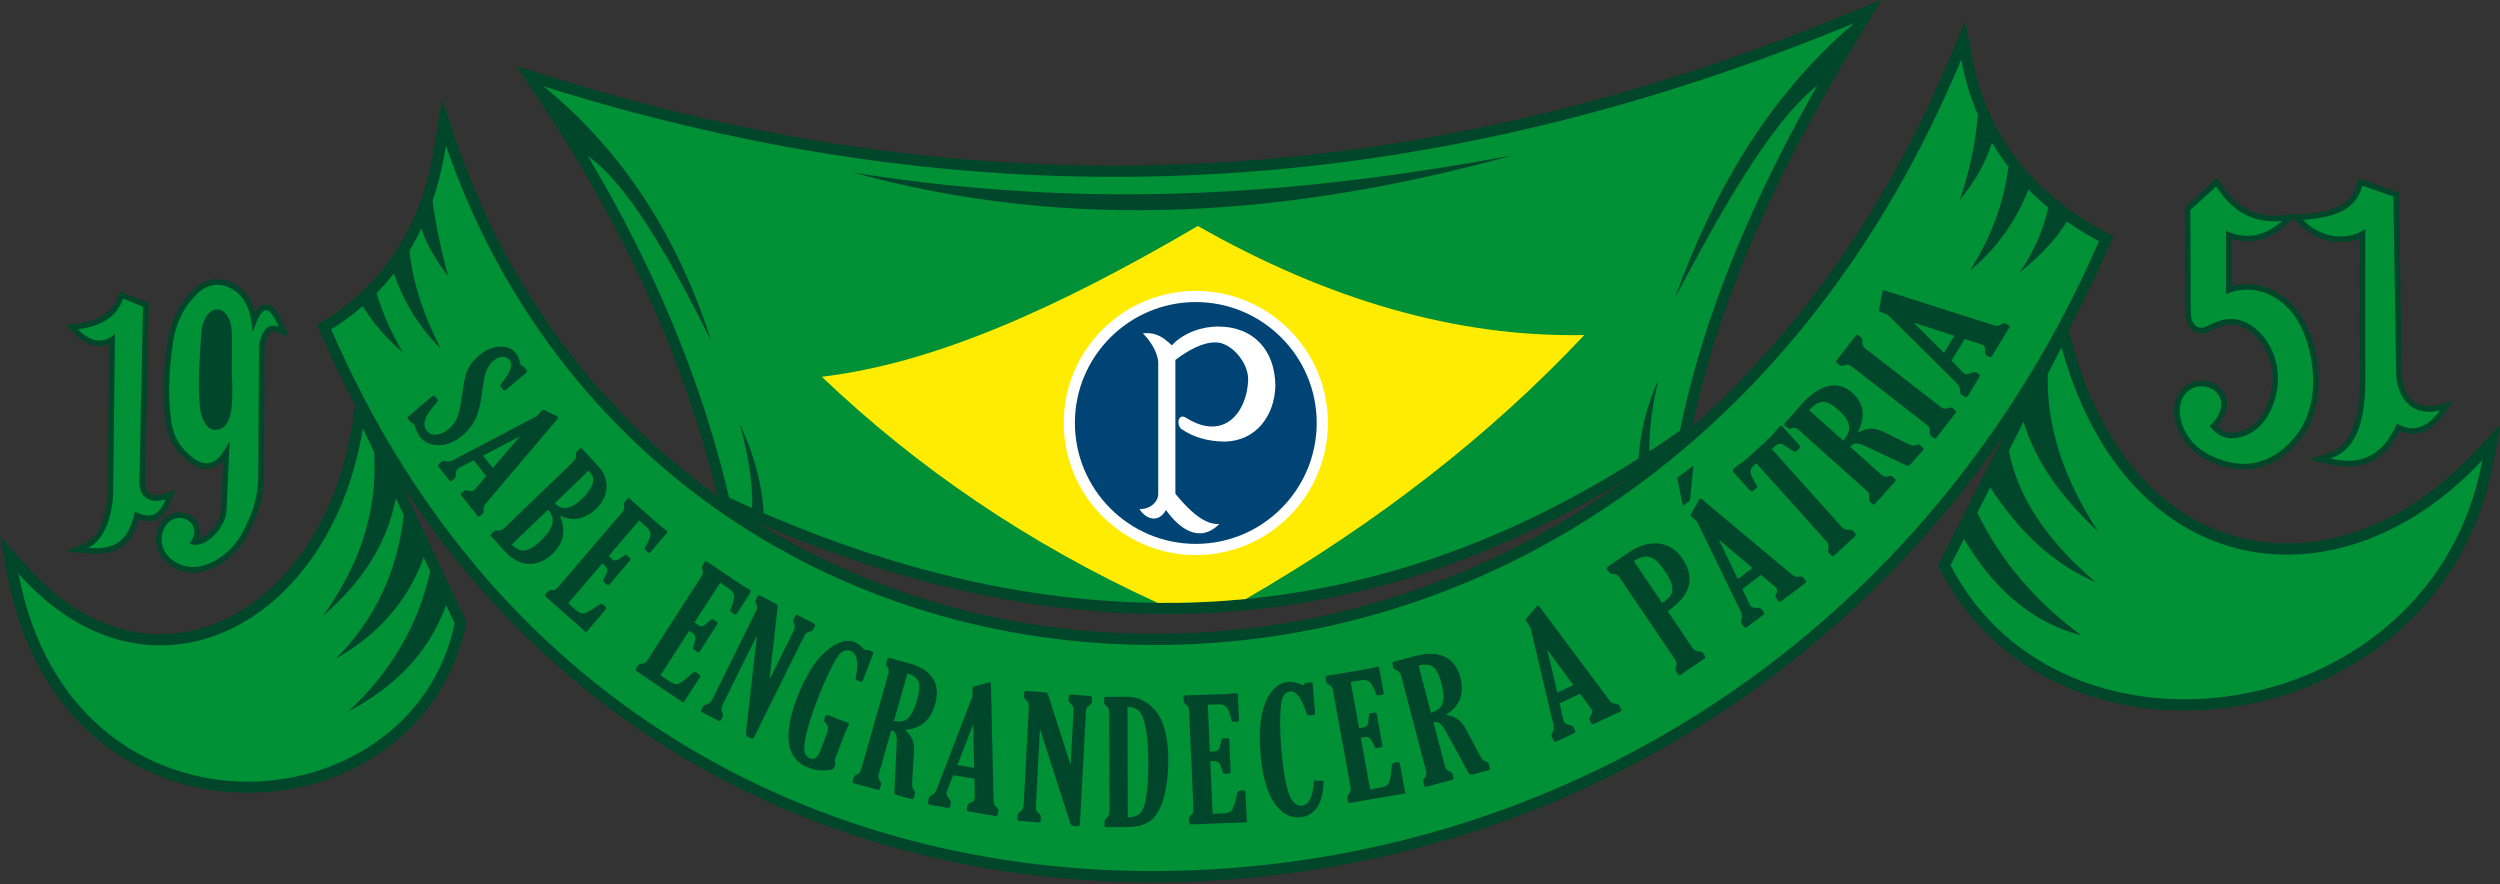
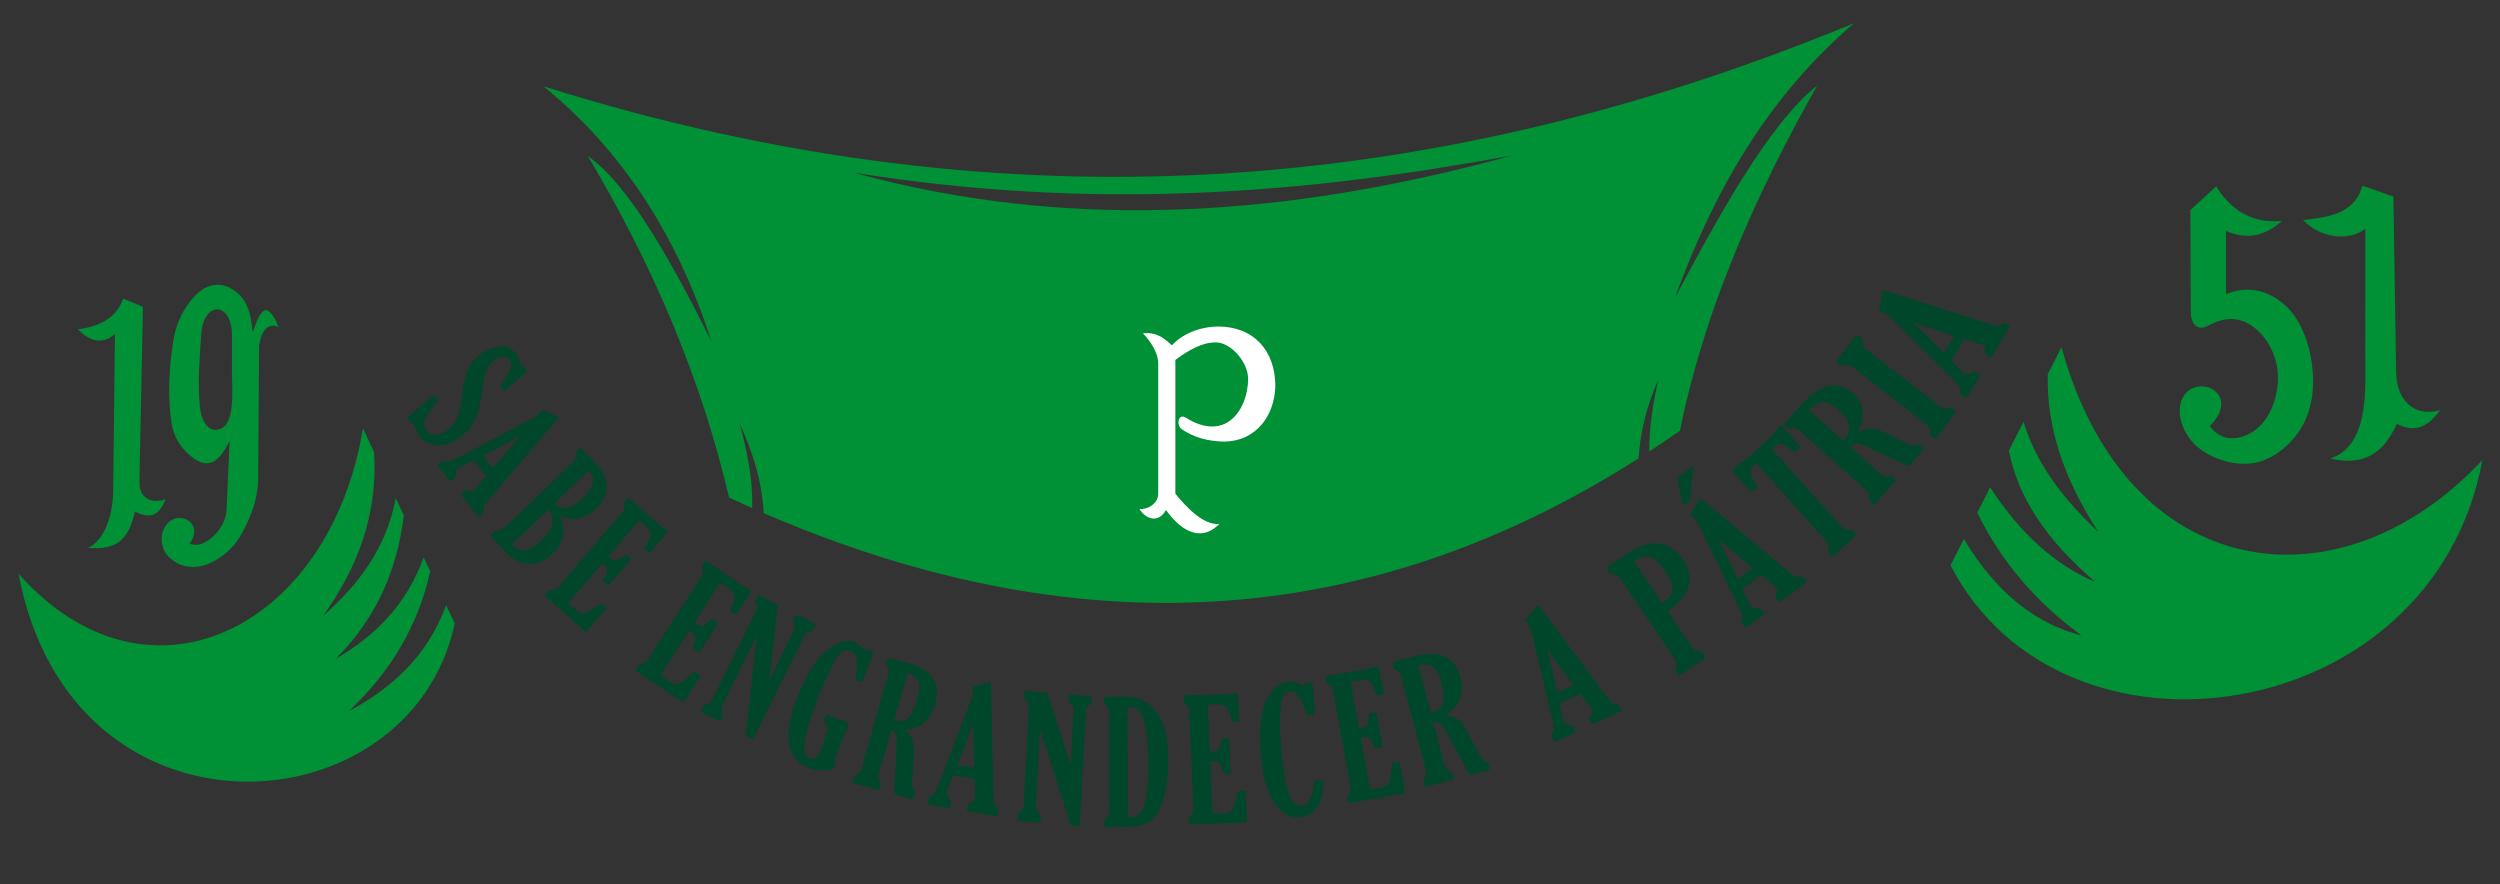
<svg xmlns="http://www.w3.org/2000/svg" width="576.9pt" height="204.1pt" viewBox="0 0 576.9 204.1" version="1.1">
  <rect x="0" y="0" width="576.9" height="204.1" fill="#333333" stroke="none" />
  <defs>
    <clipPath id="clip1">
      <path d="M 0 0 L 576.898 0 L 576.898 204 L 0 204 Z M 0 0 " />
    </clipPath>
  </defs>
  <g id="surface1">
    <g clip-path="url(#clip1)" clip-rule="nonzero">
-       <path style=" stroke:none;fill-rule:evenodd;fill:rgb(0%,27.44%,16.869%);fill-opacity:1;" d="M 530.129 49.617 L 531.316 49.496 C 534.562 49.164 539.07 48.645 541.605 46.383 C 542.781 45.328 543.484 43.996 543.918 42.496 L 544.297 41.184 L 553.578 44.441 L 554.215 85.785 C 554.254 88.289 554.969 91.215 557.129 92.746 C 558.777 93.922 560.82 93.934 562.715 93.441 L 566.148 92.555 L 564.09 95.441 C 561.41 99.203 557.93 101.203 553.719 99.496 C 550.332 106.199 545.203 108.859 537.418 107.078 L 532.914 106.039 L 537.301 104.59 C 545.719 101.805 544.516 88.371 544.52 81.398 L 544.531 55.02 C 539.777 57.02 534.199 55.402 530.531 51.691 L 529.246 50.391 L 527.461 51.961 C 523.676 55.285 519.578 56.523 514.973 55.137 L 514.973 66.062 C 519.422 64.82 523.762 65.898 527.496 68.898 C 532.332 72.785 534.531 79.711 534.984 85.703 C 535.375 90.871 534.461 96.23 531.414 100.52 C 528.441 104.707 523.918 108.02 518.652 108.309 C 514.121 108.559 508.32 106.496 505.23 103.152 C 503.609 101.398 502.391 99.203 501.914 96.859 C 501.5 94.805 501.66 92.57 502.785 90.754 C 504.969 87.23 510.16 86.836 512.746 90.031 C 514.945 92.746 513.641 95.984 511.652 98.348 C 513.27 99.984 515.191 100.203 517.566 99.34 C 522 97.719 524.113 92.387 524.355 88.031 C 524.508 85.211 523.816 82.398 522.355 79.984 C 521.219 78.102 519.473 76.277 517.41 75.426 C 514.836 74.367 512.492 75.047 510.121 76.312 C 509.066 76.871 507.824 77.129 506.684 76.66 C 504.945 75.949 504.348 74.039 504.262 72.32 L 504.262 72.289 L 504.156 47.91 L 511.672 41.008 L 512.496 42.32 C 515.781 47.539 520.199 50.301 526.484 49.703 L 530.461 49.328 Z M 478.199 79.434 C 481.406 91.09 486.773 102.574 495.285 111.32 C 502.051 118.277 510.434 123.059 520.031 124.746 C 528.832 126.289 537.75 125.074 546.035 121.84 C 555.574 118.117 563.992 111.863 570.945 104.402 L 576.977 97.941 L 575.375 106.633 C 571.102 129.879 556.191 148.188 534.605 157.594 C 515.32 165.992 492.035 166.43 473.109 156.777 C 462.133 151.18 453.457 142.59 447.805 131.633 L 447.199 130.457 L 462.68 100.031 C 437.73 136.164 403.695 165.094 362.648 183.246 C 334.066 195.891 303.301 202.707 272.066 203.512 C 252.57 204.016 233.02 202.113 214.047 197.582 C 184.355 190.488 156.852 177.121 133.305 157.645 C 117.387 144.473 103.941 129.07 92.812 112.039 L 107.645 143.547 L 107.461 144.402 C 104.949 156.172 98.359 166.172 88.559 173.148 C 74.133 183.414 54.711 185.688 38.152 179.602 C 17.527 172.023 5.68 153.879 1.738 132.863 L 0.02 123.699 L 6.207 130.668 C 15.301 140.914 27.656 148.012 41.723 146.008 C 51.617 144.602 60.191 138.953 66.621 131.477 C 74.582 122.223 79.242 110.371 81.195 98.414 L 81.98 93.594 C 79.137 88.188 76.496 82.66 74.051 77.016 L 73.164 74.977 L 75.051 73.797 C 90.016 64.461 97.645 50.477 100.355 33.203 L 101.973 22.914 L 105.352 32.766 C 115.762 63.094 134.137 89.742 159.266 109.727 C 161.309 111.348 163.387 112.918 165.5 114.441 C 157.457 80.836 142.527 49.98 123.281 21.363 L 119.168 15.246 L 126.199 17.453 C 229.152 49.828 327.914 43.836 426.859 2.965 L 434.211 -0.074 L 430.047 6.703 C 412.758 34.836 397.293 65.965 390.488 98.496 C 416.844 75.156 436.578 45.383 450.184 12.746 L 453.5 4.785 L 455.105 13.258 C 458.609 31.754 469.254 44.574 485.586 53.41 L 487.672 54.535 L 486.723 56.711 C 483.836 63.344 480.688 69.82 477.289 76.133 Z M 61.074 79.824 L 60.867 109.988 C 60.863 113.414 60.188 116.605 58.852 119.762 C 56.945 124.273 55.043 127.562 50.75 130.195 C 46.531 132.781 41.652 133.023 37.969 129.355 C 35.059 126.457 35.375 120.832 39.137 118.789 C 41.09 117.73 43.641 118.191 45.09 119.871 C 46.242 121.203 46.352 122.84 45.805 124.355 C 47.309 123.973 48.855 122.402 49.598 121.34 C 50.332 120.289 50.934 118.969 50.98 117.664 L 51.492 106.371 C 49.492 108.422 46.926 108.965 44.004 106.863 C 40.805 104.559 38.836 101.512 38.27 97.59 C 37.355 91.27 37.73 84.887 38.688 78.598 C 39.34 74.328 41.109 70.469 44.105 67.34 C 47.281 64.02 51.383 63.406 55.137 66.211 C 57.105 67.684 58.258 69.762 58.875 72.039 C 59.484 71.078 60.301 70.281 61.371 70.285 C 63.445 70.285 64.809 73.305 65.492 74.961 L 66.703 77.871 L 63.797 76.645 C 63.438 76.492 62.98 76.363 62.605 76.535 C 61.691 76.961 61.234 78.902 61.074 79.824 Z M 32.016 119.828 C 30.34 125.824 27.012 128.266 20.188 127.719 L 15.082 127.309 L 19.77 125.246 C 23.586 123.566 24.777 116.977 24.82 113.309 L 25.211 79.434 C 22.363 80.629 19.52 79.379 17.066 76.914 L 15.238 75.078 L 17.805 74.727 C 21.879 74.164 25.762 72.691 27.184 68.504 L 27.621 67.203 L 34.301 69.934 L 33.461 111.121 C 33.402 113.996 35.215 114.852 37.789 113.977 L 40.379 113.094 L 39.41 115.656 C 37.906 119.641 35.48 121.059 32.016 119.828 Z M 174.5 120.48 C 186.012 127.668 198.387 133.418 211.344 137.641 C 231.172 144.094 251.965 146.836 272.789 146.145 C 309.703 144.914 344.848 132.602 374.805 111.039 C 375.285 110.699 375.762 110.352 376.234 110.004 C 356.141 122.383 334.488 131.789 311.289 137.023 C 264.172 147.641 218.027 139.406 174.5 120.48 Z M 174.5 120.48 " />
-     </g>
+       </g>
    <path style=" stroke:none;fill-rule:evenodd;fill:rgb(0%,56.444%,20.776%);fill-opacity:1;" d="M 125.426 19.922 C 235.117 54.414 334.637 43.855 427.844 5.352 C 427.566 5.801 427.293 6.246 427.016 6.703 C 427.293 6.246 427.566 5.801 427.844 5.352 C 407.609 22.672 395.266 44.648 386.504 68.734 C 396.188 50.559 408.145 28.551 419.336 19.754 L 419.844 18.855 C 404.559 45.699 393.07 72.539 387.668 99.387 C 385.32 101.035 382.957 102.629 380.586 104.172 C 380.562 98.68 381.387 93.18 382.68 87.68 C 380.059 93.414 378.535 99.453 378.113 105.777 C 318.441 143.812 251.836 151.066 176.238 118.418 C 175.766 110.633 173.566 104.031 170.742 97.855 C 172.293 103.891 173.773 110.332 173.562 117.246 C 171.797 116.461 170.027 115.664 168.25 114.84 C 161.668 86.824 150.379 60.695 135.605 35.953 L 135.629 35.996 C 144.645 42.336 153.895 58.238 164.125 78.664 C 156.223 54.078 143.324 34.496 125.426 19.922 Z M 380.586 104.18 C 379.812 104.684 379.043 105.184 378.266 105.68 C 379.039 105.184 379.812 104.684 380.586 104.18 Z M 425.109 9.852 C 424.57 10.754 424.035 11.652 423.504 12.555 C 424.035 11.652 424.57 10.754 425.109 9.852 Z M 423.371 12.777 C 423.105 13.23 422.84 13.68 422.574 14.129 C 422.84 13.68 423.105 13.227 423.371 12.777 Z M 196.996 39.836 C 247.582 53.758 298.266 49.82 349 35.863 C 302.449 44.453 253.555 48.91 196.996 39.836 Z M 132.996 31.66 L 132.371 30.652 C 132.578 30.988 132.789 31.324 132.996 31.66 Z M 129.875 26.695 C 129.648 26.34 129.418 25.988 129.191 25.637 C 129.418 25.988 129.648 26.34 129.875 26.695 Z M 128.871 25.141 L 128.281 24.23 C 128.477 24.535 128.676 24.836 128.871 25.141 Z M 128.105 23.965 C 127.848 23.57 127.59 23.176 127.328 22.777 C 127.59 23.172 127.848 23.57 128.105 23.965 Z M 126.215 21.098 C 125.953 20.703 125.688 20.312 125.426 19.922 C 125.688 20.312 125.953 20.703 126.215 21.098 Z M 126.215 21.098 " />
-     <path style=" stroke:none;fill-rule:evenodd;fill:rgb(100%,92.577%,0%);fill-opacity:1;" d="M 287.465 138.23 C 280.77 138.883 273.992 139.18 267.133 139.113 C 237.055 125.363 211.48 107.754 189.637 86.949 C 215.715 83.797 243.867 71.203 276.414 52.148 C 306.43 69.223 336.168 77.887 365.594 77.312 C 343.734 100.605 317.562 120.82 287.465 138.23 Z M 287.465 138.23 " />
-     <path style=" stroke:none;fill-rule:evenodd;fill:rgb(0%,56.444%,20.776%);fill-opacity:1;" d="M 102.91 33.605 C 127.629 105.621 194.375 151.344 272.875 148.727 C 345.605 146.297 416.086 101.254 452.566 13.738 C 453.438 18.328 454.73 22.574 456.41 26.504 C 455.855 33.27 454.418 39.797 452.246 46.121 C 455.492 42.176 458.148 37.871 459.645 32.883 C 460.805 34.844 462.078 36.711 463.461 38.496 L 463.445 38.477 C 462.395 46.906 459.438 54.898 454.562 62.449 C 460.172 57.871 464.824 51.855 468.082 43.746 L 468.074 43.738 C 469.52 45.191 471.043 46.574 472.648 47.891 L 472.648 47.895 C 471.496 53.422 469.129 58.273 466.145 62.777 C 470.285 59.438 474.105 55.781 476.93 51.121 C 479.27 52.754 481.75 54.27 484.355 55.68 C 445.301 145.348 362.66 198.586 272 200.93 C 193.227 202.957 115.125 165.316 76.418 75.988 C 79.023 74.363 81.477 72.566 83.758 70.586 L 83.707 70.633 C 86.25 74.828 89.402 78.328 92.977 81.352 C 90.395 76.988 88.352 72.43 86.879 67.66 L 86.863 67.676 C 88.277 66.238 89.617 64.715 90.875 63.102 L 90.875 63.105 C 93.191 69.645 96.668 75.492 101.691 80.426 C 97.969 73.156 95.297 65.684 94.484 57.855 C 95.469 56.227 96.387 54.516 97.23 52.723 C 98.617 56.922 100.895 60.453 103.453 63.77 C 101.797 57.934 100.598 52.121 99.812 46.34 C 101.148 42.434 102.188 38.195 102.91 33.605 Z M 83.766 70.578 C 84.137 70.258 84.508 69.93 84.871 69.598 C 84.508 69.93 84.137 70.258 83.766 70.578 Z M 84.895 69.574 C 85.18 69.312 85.461 69.051 85.738 68.785 C 85.461 69.051 85.18 69.312 84.895 69.574 Z M 92.855 60.391 C 92.953 60.246 93.051 60.102 93.152 59.953 C 93.051 60.102 92.953 60.246 92.855 60.391 Z M 93.285 59.754 C 93.383 59.602 93.48 59.453 93.578 59.301 C 93.48 59.453 93.383 59.605 93.285 59.754 Z M 93.68 59.148 C 93.801 58.961 93.922 58.77 94.039 58.578 C 93.922 58.77 93.801 58.961 93.68 59.148 Z M 94.07 58.535 C 94.195 58.328 94.324 58.121 94.449 57.914 C 94.324 58.121 94.195 58.328 94.07 58.535 Z M 456.414 26.516 C 456.859 27.555 457.332 28.566 457.832 29.562 C 457.332 28.57 456.859 27.555 456.414 26.516 Z M 458.242 30.363 C 458.352 30.574 458.461 30.781 458.574 30.988 C 458.461 30.781 458.352 30.574 458.242 30.363 Z M 459.109 31.953 C 459.195 32.109 459.285 32.266 459.375 32.422 C 459.285 32.266 459.195 32.109 459.109 31.953 Z M 463.707 38.812 C 463.816 38.949 463.926 39.086 464.035 39.223 C 463.926 39.086 463.816 38.949 463.707 38.812 Z M 474.953 49.699 C 475.086 49.797 475.219 49.895 475.352 49.996 C 475.219 49.895 475.086 49.797 474.953 49.699 Z M 475.691 50.242 C 475.848 50.359 476.004 50.469 476.16 50.578 C 476.004 50.469 475.848 50.359 475.691 50.242 Z M 476.348 50.715 C 476.516 50.836 476.688 50.953 476.859 51.078 C 476.688 50.953 476.516 50.836 476.348 50.715 Z M 476.348 50.715 " />
    <path style=" stroke:none;fill-rule:evenodd;fill:rgb(0%,56.444%,20.776%);fill-opacity:1;" d="M 83.746 98.828 C 76.238 144.785 34.297 166.195 4.277 132.387 C 16.418 197.082 94.707 191.746 104.938 143.863 L 102.953 139.656 C 98.594 151.461 90.391 158.816 80.441 164.148 C 90.25 154.996 96.527 144.227 99.277 131.84 L 97.766 128.629 C 93.645 139.898 86.289 146.918 77.465 152.016 C 86.125 143.395 91.586 132.512 93.184 118.895 L 91.336 114.965 C 89.113 126.523 82.703 134.941 74.594 142.086 C 82.242 131.305 87.223 119.238 86.336 104.34 Z M 83.746 98.828 " />
    <path style=" stroke:none;fill-rule:evenodd;fill:rgb(0%,56.444%,20.776%);fill-opacity:1;" d="M 475.707 80.117 C 490.863 135.164 540.164 141.195 572.836 106.164 C 561.469 167.992 475.891 180.465 450.102 130.449 L 453.191 124.371 C 461.113 137.594 470.355 144.027 480.336 146.66 C 469.668 138.824 461.652 129.371 456.281 118.305 L 461.953 107.152 L 459.254 112.457 C 466.172 123.121 474.266 130.406 483.535 134.305 C 472.727 125.105 465.664 115.082 463.574 103.973 L 466.949 97.328 L 472.543 86.34 C 472.23 98.156 476 110.16 484.195 122.723 C 476.258 115.289 469.887 107.117 466.949 97.328 Z M 475.707 80.117 " />
    <path style=" stroke:none;fill-rule:evenodd;fill:rgb(0%,27.44%,16.869%);fill-opacity:1;" d="M 384.828 141.031 L 390.559 149.512 C 390.938 150.066 391.434 150.336 392.059 150.32 C 392.48 150.293 392.773 150.41 392.938 150.656 L 393.426 151.379 C 393.594 151.621 393.527 151.848 393.227 152.047 L 387.844 155.691 C 387.594 155.863 387.391 155.832 387.238 155.609 L 386.73 154.859 C 386.574 154.621 386.578 154.312 386.746 153.914 C 386.984 153.332 386.926 152.77 386.555 152.223 L 373.73 133.246 C 373.363 132.707 372.871 132.441 372.246 132.461 C 371.824 132.48 371.523 132.355 371.355 132.105 L 370.879 131.398 C 370.711 131.152 370.773 130.93 371.074 130.727 L 375.73 127.57 C 378.266 125.855 380.633 125.145 382.852 125.43 C 385.059 125.711 386.852 126.871 388.227 128.902 C 391.266 133.398 390.129 137.441 384.828 141.031 Z M 353.199 144.895 L 352.465 143.785 C 352.227 143.434 352.094 143.23 352.07 143.184 C 352.016 143.066 352.062 142.922 352.203 142.758 L 354.625 139.934 C 354.66 139.887 354.715 139.848 354.773 139.82 C 354.941 139.742 355.094 139.789 355.242 139.98 L 371.258 161.434 C 371.547 161.824 371.797 162.086 372.008 162.215 C 372.227 162.344 372.559 162.43 373.023 162.465 C 373.379 162.496 373.602 162.621 373.699 162.832 L 374.059 163.605 C 374.191 163.887 374.145 164.078 373.914 164.184 L 367.855 167.031 C 367.523 167.184 367.301 167.121 367.168 166.844 L 366.809 166.07 C 366.684 165.797 366.77 165.484 367.07 165.117 C 367.43 164.648 367.508 164.203 367.312 163.785 C 367.258 163.664 367.184 163.539 367.086 163.395 L 364.617 160.09 L 359.887 162.312 L 360.77 166.195 C 360.801 166.363 360.836 166.484 360.867 166.547 C 361.031 166.902 361.484 167.156 362.223 167.328 C 362.703 167.445 362.996 167.605 363.094 167.816 L 363.453 168.586 C 363.586 168.867 363.469 169.09 363.125 169.254 L 359.328 171.035 C 358.906 171.234 358.633 171.195 358.5 170.914 L 358.074 169.996 C 357.961 169.754 358 169.492 358.195 169.219 C 358.555 168.695 358.648 168.039 358.477 167.27 Z M 254.805 162.105 L 254.801 161.094 C 254.801 160.902 254.938 160.797 255.219 160.797 L 259.984 160.777 C 262.672 160.766 264.945 161.914 266.797 164.219 C 268.645 166.527 269.582 170.277 269.598 175.473 C 269.605 178.156 269.336 180.719 268.789 183.164 C 268.238 185.609 267.348 187.496 266.125 188.832 C 264.902 190.164 262.836 190.844 259.926 190.855 L 255.215 190.879 C 254.996 190.879 254.891 190.77 254.887 190.547 L 254.887 189.566 C 254.883 189.281 255.035 189.023 255.34 188.789 C 255.789 188.422 256.012 187.922 256.012 187.277 L 255.941 164.371 C 255.941 163.723 255.738 163.242 255.336 162.953 C 254.98 162.684 254.805 162.402 254.805 162.105 Z M 123.844 96.039 L 124.707 95.121 C 124.984 94.824 125.145 94.656 125.18 94.621 C 125.281 94.547 125.414 94.555 125.594 94.637 L 128.598 96.086 C 128.648 96.109 128.695 96.145 128.73 96.191 C 128.832 96.32 128.816 96.469 128.672 96.645 L 112.211 116.055 C 111.91 116.406 111.723 116.688 111.645 116.906 C 111.566 117.133 111.555 117.449 111.605 117.867 C 111.645 118.188 111.57 118.414 111.398 118.555 L 110.766 119.062 C 110.535 119.246 110.355 119.246 110.219 119.074 L 106.512 114.414 C 106.309 114.16 106.324 113.945 106.555 113.762 L 107.188 113.254 C 107.406 113.078 107.711 113.074 108.102 113.254 C 108.59 113.457 109.012 113.414 109.352 113.141 C 109.449 113.062 109.551 112.969 109.664 112.844 L 112.195 109.855 L 109.305 106.215 L 105.953 107.945 C 105.809 108.016 105.703 108.074 105.648 108.117 C 105.359 108.352 105.215 108.812 105.199 109.508 C 105.184 109.961 105.09 110.262 104.918 110.398 L 104.285 110.906 C 104.055 111.09 103.832 111.039 103.617 110.773 L 101.301 107.855 C 101.043 107.531 101.027 107.277 101.258 107.094 L 102.008 106.492 C 102.207 106.332 102.449 106.305 102.734 106.41 C 103.277 106.598 103.887 106.523 104.555 106.184 Z M 119.984 100.688 L 111.465 105.148 L 113.734 108.004 Z M 94.758 97.434 L 94.184 96.738 C 93.992 96.508 94.023 96.285 94.277 96.07 L 99.578 91.57 C 99.938 91.27 100.215 91.242 100.422 91.492 L 100.914 92.09 C 101.043 92.246 101.074 92.395 101.008 92.539 C 100.945 92.684 100.629 93.07 100.066 93.703 C 97.922 96.164 97.406 98.07 98.52 99.422 C 99.098 100.129 99.859 100.414 100.809 100.289 C 101.762 100.172 102.676 99.738 103.559 98.992 C 104.469 98.219 105.133 97.289 105.555 96.195 C 105.98 95.109 106.344 93.383 106.656 91.039 C 106.883 89.223 107.113 87.879 107.336 87.004 C 107.562 86.129 107.93 85.27 108.43 84.426 C 108.934 83.59 109.605 82.809 110.449 82.094 C 112.008 80.773 113.598 80.074 115.234 79.996 C 116.875 79.914 118.156 80.43 119.066 81.539 C 119.488 82.051 119.793 82.719 119.977 83.551 C 120.062 83.914 120.141 84.152 120.215 84.242 C 120.293 84.336 120.418 84.406 120.582 84.453 C 120.734 84.508 120.887 84.621 121.02 84.789 L 121.441 85.301 C 121.664 85.57 121.648 85.809 121.395 86.023 L 116.738 89.973 C 116.504 90.172 116.309 90.172 116.141 89.969 L 115.613 89.328 C 115.477 89.16 115.43 89.016 115.477 88.887 C 115.523 88.762 115.789 88.383 116.277 87.754 C 117.953 85.59 118.387 84.023 117.578 83.039 C 117.145 82.512 116.57 82.281 115.859 82.348 C 115.148 82.402 114.496 82.691 113.906 83.191 C 113.223 83.77 112.676 84.547 112.266 85.531 C 111.855 86.516 111.531 88.062 111.289 90.164 C 110.98 92.863 110.488 94.973 109.812 96.48 C 109.137 97.984 108.133 99.301 106.812 100.422 C 105.031 101.93 103.207 102.699 101.332 102.734 C 99.457 102.746 98.004 102.129 96.961 100.863 C 96.496 100.301 96.102 99.512 95.777 98.496 C 95.68 98.164 95.594 97.953 95.508 97.852 C 95.434 97.762 95.289 97.684 95.074 97.609 C 94.914 97.559 94.809 97.496 94.758 97.434 Z M 129.188 118.992 C 130.66 122.359 130.102 125.289 127.504 127.785 C 126.379 128.867 125.148 129.586 123.805 129.934 C 122.461 130.289 121.176 130.207 119.938 129.695 C 118.699 129.18 117.668 128.473 116.832 127.566 L 113.281 123.715 C 113.148 123.562 113.164 123.406 113.336 123.242 L 113.996 122.609 C 114.184 122.422 114.465 122.359 114.836 122.414 C 115.379 122.504 115.879 122.332 116.34 121.887 L 132.332 106.496 C 132.809 106.039 133.008 105.539 132.934 104.996 C 132.875 104.645 132.961 104.359 133.176 104.156 L 133.797 103.559 C 133.984 103.371 134.176 103.387 134.371 103.594 L 138.059 107.602 C 139.426 109.086 140.055 110.742 139.945 112.562 C 139.828 114.383 139.016 116.023 137.512 117.469 C 136.453 118.488 135.215 119.195 133.812 119.578 C 132.402 119.953 130.863 119.762 129.188 118.992 Z M 135.84 108.598 L 128.004 116.133 C 129.645 117.914 131.77 117.547 134.387 115.035 C 135.359 114.102 136.047 113.211 136.445 112.363 C 136.844 111.523 136.98 110.832 136.855 110.289 C 136.723 109.754 136.387 109.191 135.84 108.598 Z M 126.453 117.629 L 118.094 125.668 C 118.766 126.348 119.414 126.773 120.043 126.953 C 120.664 127.137 121.371 127.043 122.16 126.699 C 122.953 126.348 123.848 125.691 124.844 124.73 C 126.285 123.348 127.152 122.082 127.449 120.941 C 127.746 119.789 127.414 118.688 126.453 117.629 Z M 135.25 145.898 L 125.977 137.715 C 125.758 137.523 125.75 137.316 125.949 137.082 L 126.5 136.441 C 126.672 136.238 127.012 136.148 127.512 136.164 C 127.969 136.168 128.395 135.941 128.805 135.465 L 143.539 118.254 C 143.969 117.754 144.125 117.23 144.012 116.684 C 143.922 116.32 143.977 116.027 144.168 115.805 L 144.766 115.105 C 144.926 114.918 145.113 114.918 145.328 115.113 L 152.289 121.254 C 152.414 121.363 152.664 121.559 153.039 121.844 C 153.379 122.094 153.59 122.254 153.672 122.324 C 153.969 122.586 154.047 122.805 153.898 122.98 L 150.238 127.258 C 150.047 127.48 149.91 127.594 149.832 127.598 C 149.758 127.605 149.621 127.531 149.434 127.363 L 148.926 126.914 C 148.711 126.727 148.711 126.484 148.91 126.191 C 149.465 125.348 149.836 124.539 150.047 123.777 C 150.246 123.012 149.957 122.289 149.18 121.602 L 147.477 120.098 L 140.434 128.324 L 141.059 128.871 C 141.445 129.219 141.777 129.371 142.059 129.344 C 142.344 129.305 142.953 128.961 143.891 128.312 C 144.191 128.102 144.367 127.996 144.422 127.996 C 144.477 127.988 144.566 128.039 144.707 128.164 L 145.301 128.695 C 145.531 128.895 145.551 129.121 145.344 129.363 L 140.648 134.844 C 140.453 135.074 140.242 135.094 140.023 134.906 L 139.402 134.359 C 139.266 134.234 139.203 134.121 139.211 133.996 C 139.219 133.871 139.34 133.586 139.57 133.129 C 140 132.293 140.184 131.727 140.125 131.402 C 140.062 131.086 139.863 130.781 139.527 130.488 L 138.988 130.012 L 131.113 139.207 L 132.941 140.816 C 133.617 141.414 134.227 141.66 134.789 141.543 C 135.344 141.438 136.477 140.781 138.18 139.586 C 138.574 139.312 138.887 139.281 139.121 139.488 L 139.703 140.004 C 139.926 140.199 139.941 140.418 139.73 140.664 Z M 157.711 162.164 L 146.914 154.902 C 146.66 154.734 146.621 154.523 146.789 154.262 L 147.25 153.543 C 147.395 153.32 147.727 153.184 148.246 153.145 C 148.715 153.102 149.113 152.816 149.457 152.281 L 161.855 133.035 C 162.215 132.477 162.293 131.922 162.09 131.379 C 161.945 131.02 161.953 130.719 162.113 130.469 L 162.617 129.688 C 162.75 129.48 162.941 129.457 163.195 129.629 L 171.293 135.074 C 171.438 135.168 171.73 135.344 172.156 135.59 C 172.543 135.805 172.785 135.941 172.883 136.008 C 173.227 136.242 173.344 136.457 173.219 136.648 L 170.137 141.434 C 169.977 141.68 169.855 141.812 169.777 141.824 C 169.699 141.844 169.551 141.781 169.328 141.637 L 168.742 141.238 C 168.488 141.07 168.449 140.82 168.609 140.496 C 169.043 139.574 169.301 138.711 169.395 137.91 C 169.477 137.105 169.066 136.402 168.164 135.789 L 166.18 134.461 L 160.254 143.656 L 160.98 144.145 C 161.434 144.449 161.797 144.566 162.086 144.508 C 162.367 144.434 162.938 144.016 163.801 143.242 C 164.074 142.996 164.238 142.871 164.293 142.859 C 164.348 142.848 164.449 142.891 164.609 142.996 L 165.305 143.465 C 165.574 143.648 165.629 143.871 165.449 144.148 L 161.504 150.277 C 161.34 150.531 161.121 150.578 160.871 150.41 L 160.152 149.922 C 159.988 149.816 159.906 149.703 159.898 149.578 C 159.883 149.449 159.965 149.148 160.129 148.652 C 160.438 147.754 160.535 147.152 160.422 146.832 C 160.309 146.52 160.055 146.227 159.668 145.969 L 159.043 145.543 L 152.414 155.832 L 154.539 157.258 C 155.328 157.789 155.996 157.969 156.551 157.785 C 157.105 157.605 158.16 156.805 159.719 155.391 C 160.082 155.07 160.395 155.004 160.668 155.188 L 161.344 155.645 C 161.605 155.816 161.652 156.039 161.477 156.312 Z M 177.551 156.848 L 183.172 145.496 C 183.461 144.91 183.473 144.359 183.203 143.844 C 183.012 143.496 182.992 143.184 183.129 142.91 L 183.504 142.148 C 183.637 141.883 183.848 141.82 184.133 141.969 L 187.859 143.902 C 188.102 144.023 188.16 144.211 188.039 144.453 L 187.645 145.246 C 187.512 145.52 187.258 145.684 186.883 145.746 C 186.301 145.836 185.863 146.168 185.582 146.746 L 174.039 170.055 C 173.859 170.418 173.605 170.527 173.285 170.363 L 172.559 169.988 C 172.227 169.816 172.09 169.508 172.141 169.07 L 174.664 146.641 L 166.691 162.738 C 166.395 163.34 166.383 163.902 166.664 164.43 C 166.852 164.773 166.887 165.078 166.754 165.344 L 166.367 166.121 C 166.234 166.391 166.023 166.445 165.738 166.293 L 162.023 164.371 C 161.785 164.246 161.727 164.062 161.848 163.82 L 162.25 163.008 C 162.375 162.754 162.629 162.598 163.02 162.539 C 163.59 162.441 164.023 162.098 164.316 161.508 L 174.473 140.992 C 174.766 140.406 174.777 139.855 174.508 139.34 C 174.316 138.992 174.297 138.672 174.43 138.402 L 174.809 137.641 C 174.941 137.371 175.148 137.312 175.438 137.461 L 178.934 139.273 C 179.188 139.406 179.34 139.527 179.398 139.633 C 179.449 139.742 179.465 139.945 179.438 140.23 Z M 191.059 165.035 L 195.348 166.664 C 195.633 166.77 195.797 166.867 195.844 166.965 C 195.895 167.055 195.879 167.207 195.793 167.43 C 195.758 167.523 195.66 167.727 195.5 168.039 C 195.141 168.797 194.871 169.441 194.672 169.957 L 192.742 175.02 C 192.613 175.355 192.598 175.641 192.707 175.879 C 192.793 176.043 192.801 176.238 192.723 176.441 L 192.477 177.09 C 192.379 177.344 192.145 177.523 191.781 177.621 C 191.422 177.727 190.73 177.781 189.723 177.781 C 188.703 177.785 187.652 177.582 186.566 177.164 C 181.434 175.219 180.57 169.789 183.969 160.887 C 184.941 158.344 186.117 156.008 187.5 153.883 C 188.887 151.746 190.488 150.129 192.305 149.02 C 194.129 147.902 195.73 147.605 197.109 148.129 C 197.801 148.395 198.477 148.883 199.141 149.602 C 199.328 149.816 199.492 149.945 199.625 149.996 C 199.695 150.023 199.84 150.023 200.074 149.996 C 200.246 149.984 200.383 149.996 200.488 150.035 L 201.148 150.285 C 201.469 150.406 201.562 150.621 201.438 150.953 L 199.16 156.914 C 199.027 157.262 198.82 157.391 198.539 157.281 L 197.824 157.012 C 197.598 156.922 197.477 156.844 197.457 156.773 C 197.434 156.707 197.488 156.289 197.617 155.52 C 198.121 152.496 197.664 150.719 196.246 150.184 C 195.566 149.922 194.879 150.035 194.184 150.535 C 193.492 151.027 192.594 152.445 191.492 154.773 C 190.383 157.109 189.375 159.465 188.465 161.852 C 187.508 164.355 186.812 166.457 186.375 168.141 C 185.934 169.832 185.684 171.133 185.617 172.055 C 185.551 172.977 185.637 173.652 185.863 174.086 C 186.098 174.52 186.445 174.82 186.91 174.996 C 187.91 175.371 188.699 174.809 189.277 173.289 L 190.77 169.387 C 191.023 168.715 191.129 168.195 191.078 167.844 C 191.035 167.488 190.805 167.098 190.383 166.672 C 190.172 166.477 190.105 166.262 190.191 166.039 L 190.48 165.285 C 190.586 165.008 190.781 164.922 191.059 165.035 Z M 205.664 168.527 L 202.797 178.609 C 202.613 179.258 202.699 179.793 203.047 180.242 C 203.289 180.535 203.371 180.824 203.289 181.109 L 203.051 181.949 C 202.969 182.234 202.781 182.332 202.477 182.246 L 197.016 180.762 C 196.762 180.691 196.672 180.527 196.746 180.266 L 196.992 179.398 C 197.07 179.121 197.293 178.914 197.66 178.777 C 198.199 178.559 198.559 178.137 198.738 177.504 L 205 155.477 C 205.18 154.848 205.094 154.312 204.746 153.867 C 204.5 153.574 204.426 153.277 204.508 152.984 L 204.742 152.164 C 204.82 151.879 205.016 151.773 205.316 151.855 L 209.906 153.105 C 212.488 153.809 214.281 154.969 215.285 156.574 C 216.281 158.188 216.453 160.164 215.785 162.508 C 214.727 166.238 212.41 168.211 208.844 168.414 C 209.66 169.168 210.227 169.922 210.543 170.691 C 210.863 171.449 210.984 172.473 210.906 173.766 L 210.504 180.012 C 210.453 180.809 210.465 181.363 210.547 181.668 C 210.633 181.984 210.82 182.309 211.113 182.641 C 211.195 182.742 211.215 182.871 211.172 183.039 L 210.867 184.098 C 210.789 184.371 210.625 184.469 210.371 184.402 L 206.871 183.449 C 206.531 183.352 206.371 183.102 206.391 182.672 L 206.922 171.793 C 206.988 170.598 206.91 169.789 206.699 169.371 C 206.484 168.949 206.141 168.664 205.664 168.527 Z M 209.398 155.398 L 206.293 166.316 C 207.555 166.66 208.598 166.488 209.438 165.805 C 210.266 165.129 210.996 163.707 211.609 161.543 C 212.207 159.438 212.301 157.973 211.887 157.148 C 211.48 156.32 210.648 155.734 209.398 155.398 Z M 224.383 160.746 L 224.422 159.418 C 224.434 158.992 224.441 158.754 224.449 158.699 C 224.473 158.57 224.586 158.484 224.789 158.422 L 228.219 157.469 C 228.273 157.449 228.332 157.445 228.398 157.457 C 228.57 157.488 228.66 157.617 228.672 157.852 L 229.266 184.566 C 229.27 185.047 229.32 185.406 229.414 185.633 C 229.512 185.863 229.723 186.121 230.062 186.41 C 230.32 186.637 230.426 186.867 230.387 187.098 L 230.238 187.938 C 230.184 188.242 230.043 188.371 229.809 188.332 L 223.543 187.254 C 223.203 187.195 223.062 187.02 223.117 186.711 L 223.262 185.871 C 223.312 185.582 223.555 185.367 223.992 185.234 C 224.527 185.047 224.832 184.73 224.914 184.273 C 224.934 184.145 224.949 183.996 224.953 183.824 L 224.859 179.711 L 219.969 178.871 L 218.516 182.566 C 218.445 182.723 218.406 182.844 218.395 182.914 C 218.328 183.293 218.535 183.762 219.02 184.32 C 219.324 184.688 219.465 184.988 219.422 185.215 L 219.277 186.055 C 219.223 186.359 219.012 186.477 218.652 186.414 L 214.73 185.742 C 214.297 185.664 214.105 185.48 214.156 185.168 L 214.332 184.18 C 214.379 183.914 214.551 183.719 214.852 183.605 C 215.422 183.371 215.855 182.895 216.148 182.16 Z M 224.59 167.086 L 220.938 176.527 L 224.777 177.184 Z M 247.059 176.539 L 247.727 163.902 C 247.762 163.246 247.543 162.734 247.066 162.359 C 246.738 162.113 246.586 161.828 246.602 161.527 L 246.645 160.672 C 246.664 160.379 246.836 160.242 247.176 160.27 L 251.598 160.633 C 251.883 160.656 252.016 160.805 252 161.074 L 251.953 161.965 C 251.938 162.262 251.766 162.508 251.426 162.715 C 250.898 163.016 250.621 163.496 250.586 164.133 L 249.207 190.086 C 249.184 190.496 248.988 190.691 248.605 190.66 L 247.746 190.59 C 247.352 190.559 247.09 190.324 246.957 189.906 L 239.977 168.211 L 239.027 186.137 C 238.988 186.809 239.219 187.328 239.707 187.707 C 240.035 187.949 240.195 188.223 240.18 188.52 L 240.133 189.387 C 240.117 189.684 239.938 189.816 239.598 189.789 L 235.199 189.43 C 234.91 189.406 234.777 189.254 234.793 188.984 L 234.84 188.082 C 234.855 187.797 235.035 187.555 235.391 187.355 C 235.898 187.043 236.176 186.566 236.211 185.906 L 237.422 163.059 C 237.457 162.406 237.238 161.895 236.762 161.52 C 236.43 161.273 236.281 160.988 236.297 160.688 L 236.34 159.836 C 236.355 159.539 236.531 159.402 236.871 159.43 L 241.016 159.77 C 241.316 159.789 241.516 159.848 241.617 159.918 C 241.715 160.004 241.812 160.184 241.906 160.461 Z M 260.176 163.082 L 260.25 188.609 C 261.469 188.605 262.422 188.289 263.09 187.668 C 263.754 187.043 264.246 185.691 264.539 183.598 C 264.84 181.512 264.988 179.113 264.98 176.402 C 264.973 173.477 264.848 171.16 264.609 169.445 C 264.375 167.73 264.074 166.438 263.73 165.566 C 263.375 164.703 262.941 164.086 262.43 163.73 C 261.914 163.371 261.164 163.156 260.176 163.082 Z M 287.727 189.773 L 274.844 190.238 C 274.543 190.246 274.387 190.105 274.375 189.793 L 274.336 188.953 C 274.324 188.688 274.52 188.387 274.914 188.047 C 275.266 187.742 275.426 187.281 275.398 186.652 L 274.395 163.996 C 274.367 163.336 274.113 162.848 273.637 162.531 C 273.312 162.328 273.148 162.078 273.137 161.785 L 273.094 160.863 C 273.082 160.621 273.227 160.492 273.527 160.48 L 283.191 160.133 C 283.367 160.129 283.699 160.094 284.184 160.043 C 284.621 159.992 284.895 159.961 285.012 159.957 C 285.422 159.941 285.637 160.043 285.648 160.273 L 285.898 165.902 C 285.91 166.199 285.887 166.371 285.832 166.43 C 285.781 166.492 285.621 166.527 285.359 166.539 L 284.66 166.562 C 284.359 166.574 284.184 166.398 284.129 166.043 C 283.949 165.047 283.664 164.211 283.277 163.512 C 282.887 162.82 282.152 162.492 281.074 162.531 L 278.707 162.617 L 279.188 173.445 L 280.051 173.414 C 280.59 173.395 280.953 173.277 281.148 173.062 C 281.34 172.84 281.559 172.168 281.812 171.043 C 281.891 170.691 281.953 170.496 281.992 170.453 C 282.027 170.414 282.137 170.391 282.328 170.383 L 283.156 170.352 C 283.477 170.34 283.652 170.492 283.664 170.812 L 283.984 178.027 C 283.996 178.328 283.852 178.492 283.551 178.504 L 282.688 178.535 C 282.496 178.539 282.367 178.496 282.285 178.402 C 282.203 178.309 282.094 178.02 281.945 177.527 C 281.68 176.629 281.41 176.086 281.141 175.895 C 280.867 175.707 280.496 175.621 280.035 175.641 L 279.285 175.664 L 279.82 187.777 L 282.355 187.684 C 283.297 187.652 283.938 187.406 284.281 186.934 C 284.629 186.473 285.023 185.215 285.473 183.164 C 285.578 182.699 285.793 182.465 286.121 182.453 L 286.93 182.418 C 287.238 182.414 287.406 182.562 287.422 182.883 Z M 305.387 180.172 C 305.445 182.613 305.008 184.59 304.062 186.094 C 303.109 187.598 301.797 188.43 300.105 188.59 C 297.691 188.82 295.645 187.68 293.969 185.168 C 292.305 182.668 291.266 178.871 290.863 173.777 C 290.465 168.746 290.867 164.812 292.074 161.957 C 293.273 159.098 294.996 157.566 297.23 157.355 C 298.152 157.266 299.195 157.484 300.363 157.996 C 300.527 158.062 300.645 158.094 300.723 158.086 C 300.816 158.078 300.938 157.984 301.098 157.816 C 301.172 157.668 301.281 157.594 301.406 157.57 L 302.52 157.465 C 302.766 157.441 302.906 157.617 302.934 157.996 L 303.445 164.418 C 303.473 164.781 303.363 164.98 303.117 165.004 L 302.258 165.086 C 301.984 165.113 301.801 165.055 301.691 164.914 C 301.578 164.785 301.414 164.406 301.195 163.785 C 300.164 160.84 299.004 159.434 297.699 159.559 C 296.934 159.633 296.375 160.074 296.023 160.902 C 295.668 161.723 295.465 163.23 295.418 165.438 C 295.371 167.637 295.434 169.855 295.613 172.086 C 296 176.965 296.555 180.523 297.285 182.758 C 298.008 184.992 299.059 186.039 300.422 185.914 C 302.059 185.758 302.984 183.832 303.199 180.148 Z M 324.277 183.07 L 311.578 185.266 C 311.281 185.316 311.109 185.195 311.055 184.891 L 310.902 184.062 C 310.855 183.793 311.004 183.473 311.352 183.09 C 311.66 182.738 311.758 182.258 311.645 181.637 L 307.594 159.324 C 307.48 158.668 307.164 158.223 306.648 157.977 C 306.297 157.816 306.102 157.594 306.051 157.297 L 305.887 156.395 C 305.84 156.156 305.965 156.008 306.262 155.957 L 315.793 154.312 C 315.965 154.281 316.289 154.203 316.766 154.09 C 317.188 153.977 317.457 153.91 317.57 153.891 C 317.973 153.82 318.203 153.895 318.246 154.117 L 319.25 159.664 C 319.301 159.953 319.301 160.133 319.254 160.191 C 319.215 160.262 319.062 160.32 318.805 160.363 L 318.113 160.484 C 317.816 160.535 317.617 160.383 317.52 160.039 C 317.203 159.082 316.809 158.289 316.332 157.648 C 315.852 157.016 315.078 156.789 314.016 156.973 L 311.684 157.371 L 313.617 168.039 L 314.469 167.895 C 315 167.805 315.344 167.637 315.508 167.398 C 315.668 167.148 315.797 166.457 315.895 165.312 C 315.926 164.949 315.961 164.742 315.992 164.699 C 316.023 164.652 316.129 164.617 316.316 164.582 L 317.133 164.441 C 317.449 164.387 317.641 164.512 317.699 164.828 L 318.988 171.934 C 319.043 172.23 318.918 172.414 318.621 172.465 L 317.773 172.609 C 317.582 172.645 317.449 172.621 317.355 172.535 C 317.262 172.453 317.113 172.18 316.898 171.715 C 316.516 170.859 316.18 170.359 315.883 170.203 C 315.586 170.055 315.207 170.023 314.754 170.102 L 314.012 170.23 L 316.176 182.156 L 318.676 181.723 C 319.605 181.562 320.207 181.234 320.484 180.723 C 320.766 180.215 320.988 178.914 321.156 176.828 C 321.199 176.352 321.383 176.086 321.703 176.031 L 322.5 175.895 C 322.805 175.84 322.992 175.969 323.047 176.281 Z M 330.777 166.668 L 333.414 176.723 C 333.582 177.371 333.945 177.789 334.5 177.988 C 334.879 178.109 335.105 178.312 335.18 178.598 L 335.398 179.434 C 335.477 179.719 335.352 179.898 335.027 179.984 L 329.188 181.527 C 328.914 181.602 328.746 181.504 328.676 181.242 L 328.449 180.379 C 328.379 180.105 328.473 179.816 328.742 179.508 C 329.125 179.043 329.238 178.504 329.07 177.871 L 323.316 155.914 C 323.148 155.289 322.789 154.879 322.23 154.68 C 321.852 154.559 321.625 154.34 321.547 154.043 L 321.332 153.234 C 321.258 152.945 321.379 152.762 321.707 152.668 L 326.609 151.379 C 329.375 150.648 331.645 150.711 333.418 151.562 C 335.188 152.414 336.383 154.012 336.996 156.348 C 337.969 160.07 336.859 162.934 333.664 164.941 C 334.812 165.164 335.738 165.516 336.434 166.004 C 337.125 166.484 337.777 167.289 338.379 168.434 L 341.289 173.953 C 341.66 174.66 341.965 175.121 342.199 175.344 C 342.441 175.562 342.785 175.742 343.234 175.871 C 343.363 175.918 343.449 176.02 343.492 176.184 L 343.77 177.242 C 343.84 177.512 343.742 177.684 343.469 177.754 L 339.727 178.742 C 339.363 178.84 339.078 178.703 338.875 178.332 L 333.66 168.809 C 333.09 167.754 332.59 167.109 332.18 166.859 C 331.758 166.609 331.293 166.547 330.777 166.668 Z M 327.348 153.586 L 330.199 164.473 C 331.547 164.113 332.426 163.43 332.844 162.414 C 333.258 161.414 333.184 159.832 332.617 157.68 C 332.066 155.578 331.387 154.285 330.57 153.793 C 329.758 153.297 328.68 153.23 327.348 153.586 Z M 357.059 149.945 L 359.367 159.82 L 363.082 158.074 Z M 435.59 72.617 L 434.379 72.145 C 433.988 71.996 433.77 71.91 433.727 71.887 C 433.617 71.82 433.59 71.664 433.629 71.43 L 434.336 67.398 C 434.348 67.328 434.371 67.266 434.414 67.199 C 434.52 67.02 434.684 66.965 434.906 67.031 L 459.91 75.004 C 460.359 75.152 460.711 75.211 460.965 75.184 C 461.223 75.152 461.559 75.004 461.988 74.73 C 462.316 74.523 462.578 74.488 462.773 74.602 L 463.48 75.031 C 463.738 75.188 463.793 75.383 463.645 75.629 L 459.734 82.078 C 459.523 82.43 459.293 82.523 459.035 82.367 L 458.324 81.938 C 458.078 81.789 457.992 81.453 458.074 80.941 C 458.152 80.301 457.996 79.867 457.613 79.633 C 457.504 79.566 457.375 79.504 457.215 79.445 L 453.363 78.219 L 450.312 83.254 L 453.055 86.027 C 453.168 86.148 453.258 86.23 453.32 86.27 C 453.645 86.465 454.172 86.387 454.914 86.039 C 455.395 85.828 455.734 85.777 455.93 85.895 L 456.637 86.32 C 456.895 86.48 456.902 86.746 456.68 87.117 L 454.23 91.156 C 453.961 91.605 453.699 91.746 453.441 91.594 L 452.602 91.086 C 452.375 90.949 452.277 90.699 452.312 90.336 C 452.363 89.645 452.117 89.02 451.574 88.465 Z M 441.551 74.438 L 448.59 81.445 L 450.988 77.492 Z M 447.898 93.953 C 448.414 94.355 448.973 94.426 449.578 94.18 C 449.984 93.996 450.297 93.996 450.523 94.176 L 451.191 94.691 C 451.418 94.871 451.414 95.105 451.172 95.414 L 446.879 100.953 C 446.676 101.219 446.469 101.262 446.266 101.102 L 445.57 100.566 C 445.355 100.398 445.273 100.094 445.336 99.648 C 445.418 98.992 445.207 98.469 444.703 98.078 L 427.18 84.492 C 426.68 84.105 426.129 84.035 425.523 84.285 C 425.117 84.465 424.789 84.453 424.559 84.277 L 423.906 83.77 C 423.68 83.594 423.68 83.352 423.922 83.039 L 428.215 77.504 C 428.418 77.242 428.621 77.195 428.828 77.359 L 429.512 77.887 C 429.738 78.062 429.824 78.371 429.762 78.816 C 429.676 79.469 429.887 79.992 430.375 80.371 Z M 426.922 103.094 L 434.188 109.586 C 434.652 110.004 435.184 110.109 435.777 109.914 C 436.18 109.77 436.48 109.789 436.688 109.973 L 437.289 110.516 C 437.496 110.699 437.473 110.922 437.223 111.203 L 432.742 116.223 C 432.531 116.457 432.332 116.488 432.141 116.32 L 431.516 115.758 C 431.32 115.582 431.262 115.289 431.355 114.863 C 431.473 114.242 431.309 113.727 430.852 113.32 L 414.984 99.141 C 414.531 98.734 414.008 98.633 413.41 98.828 C 413.008 98.977 412.699 98.945 412.488 98.758 L 411.898 98.23 C 411.691 98.047 411.711 97.812 411.961 97.535 L 415.727 93.316 C 417.852 90.941 419.918 89.531 421.922 89.078 C 423.93 88.641 425.777 89.164 427.465 90.676 C 430.156 93.078 430.555 96.133 428.668 99.828 C 429.809 99.266 430.809 98.953 431.672 98.906 C 432.527 98.852 433.504 99.094 434.602 99.629 L 439.902 102.254 C 440.578 102.59 441.074 102.77 441.395 102.797 C 441.719 102.82 442.113 102.746 442.582 102.566 C 442.723 102.52 442.848 102.547 442.965 102.652 L 443.73 103.328 C 443.926 103.512 443.918 103.711 443.707 103.949 L 440.832 107.164 C 440.555 107.477 440.234 107.543 439.871 107.379 L 430.547 102.977 C 429.523 102.488 428.762 102.281 428.27 102.344 C 427.773 102.414 427.324 102.664 426.922 103.094 Z M 417.465 94.641 L 425.332 101.672 C 426.367 100.516 426.82 99.391 426.703 98.297 C 426.582 97.215 425.746 95.973 424.191 94.578 C 422.672 93.227 421.43 92.609 420.457 92.738 C 419.488 92.855 418.488 93.496 417.465 94.641 Z M 408.848 103.621 L 425.039 121.645 C 425.488 122.148 426.016 122.344 426.637 122.23 C 427.043 122.152 427.352 122.215 427.547 122.438 L 428.133 123.086 C 428.332 123.305 428.289 123.539 428.027 123.781 L 423.234 128.203 C 423.016 128.406 422.805 128.41 422.625 128.207 L 422.02 127.535 C 421.832 127.324 421.789 127.012 421.906 126.594 C 422.059 125.977 421.922 125.414 421.48 124.93 L 405.289 106.91 L 404.613 107.531 C 404.109 107.996 403.898 108.516 403.977 109.098 C 404.055 109.668 404.539 110.652 405.43 112.039 C 405.555 112.219 405.52 112.402 405.328 112.582 L 404.73 113.137 C 404.383 113.457 404.082 113.48 403.832 113.199 L 400.066 109.016 C 399.777 108.691 399.801 108.371 400.125 108.074 C 400.328 107.887 400.727 107.59 401.316 107.18 C 402.27 106.531 402.957 106.008 403.387 105.613 L 408.82 100.598 C 409.066 100.309 409.359 99.941 409.695 99.504 C 410.234 98.855 410.527 98.496 410.594 98.441 C 410.867 98.188 411.113 98.18 411.328 98.422 L 415.191 102.719 C 415.441 102.996 415.434 103.258 415.168 103.504 L 414.586 104.039 C 414.352 104.258 414.152 104.324 413.992 104.246 C 413.832 104.164 413.48 103.914 412.93 103.512 C 412.008 102.855 411.332 102.496 410.91 102.426 C 410.484 102.348 410.031 102.535 409.539 102.988 Z M 387.031 110.289 L 390.773 107.457 L 389.973 115.527 L 388.359 116.754 Z M 391.68 120.469 L 390.707 119.559 C 390.391 119.27 390.215 119.105 390.184 119.062 C 390.102 118.961 390.121 118.812 390.227 118.613 L 392.074 115.305 C 392.105 115.246 392.145 115.199 392.199 115.156 C 392.352 115.039 392.52 115.059 392.703 115.203 L 413.348 132.457 C 413.719 132.77 414.023 132.969 414.266 133.039 C 414.512 133.121 414.867 133.121 415.34 133.055 C 415.703 133.004 415.957 133.078 416.102 133.258 L 416.625 133.922 C 416.816 134.168 416.809 134.367 416.598 134.527 L 411.09 138.703 C 410.789 138.922 410.551 138.914 410.359 138.672 L 409.836 138.004 C 409.652 137.77 409.672 137.441 409.902 137.012 C 410.16 136.473 410.148 136.02 409.863 135.656 C 409.781 135.547 409.68 135.445 409.551 135.328 L 406.371 132.668 L 402.07 135.93 L 403.773 139.516 C 403.84 139.668 403.902 139.785 403.945 139.844 C 404.188 140.145 404.691 140.289 405.48 140.285 C 405.984 140.289 406.316 140.379 406.457 140.562 L 406.98 141.234 C 407.172 141.477 407.105 141.723 406.789 141.961 L 403.336 144.574 C 402.953 144.863 402.668 144.891 402.477 144.645 L 401.855 143.852 C 401.691 143.637 401.676 143.371 401.812 143.062 C 402.066 142.465 402.027 141.809 401.691 141.094 Z M 396.625 124.512 L 401.027 133.621 L 404.402 131.062 Z M 377.023 129.48 L 383.555 139.145 C 384.59 138.441 385.27 137.824 385.598 137.281 C 385.922 136.734 386.012 136.039 385.855 135.188 C 385.703 134.332 385.156 133.223 384.227 131.844 C 383.301 130.477 382.48 129.539 381.754 129.039 C 381.031 128.539 380.316 128.336 379.598 128.414 C 378.879 128.496 378.023 128.852 377.023 129.48 Z M 377.023 129.48 " />
-     <path style=" stroke:none;fill-rule:evenodd;fill:rgb(100%,100%,100%);fill-opacity:1;" d="M 275.941 128.09 C 259.121 128.09 245.461 114.398 245.461 97.578 C 245.461 80.785 259.152 67.121 275.941 67.121 C 292.73 67.121 306.426 80.785 306.426 97.578 C 306.426 114.398 292.766 128.09 275.941 128.09 Z M 275.941 128.09 " />
-     <path style=" stroke:none;fill-rule:evenodd;fill:rgb(0%,26.66%,45.872%);fill-opacity:1;" d="M 275.941 125.508 C 291.324 125.508 303.844 112.988 303.844 97.578 C 303.844 82.227 291.324 69.703 275.941 69.703 C 260.562 69.703 248.043 82.227 248.043 97.578 C 248.043 112.988 260.562 125.508 275.941 125.508 Z M 275.941 125.508 " />
    <path style=" stroke:none;fill-rule:evenodd;fill:rgb(100%,100%,100%);fill-opacity:1;" d="M 267.273 83.812 L 267.273 113.871 C 267.297 115.965 265.234 117.566 262.941 117.465 C 264.422 119.828 267.324 120.82 269.066 117.688 C 271.781 121.531 276.578 125.727 281.383 120.906 C 277.516 121.258 273.508 116.688 271.23 113.949 L 271.23 83.055 C 274.316 80.742 277.477 78.996 280.488 79.016 C 283.871 78.906 288.082 83.445 288.027 87.617 C 287.816 94.895 282.652 101.934 273.805 96.48 C 271.801 95.086 271.379 98.215 272.723 99.062 C 275.41 100.906 278.695 101.855 282.578 101.902 C 289.754 101.797 294.094 96.051 294.301 89.113 C 294.277 80.855 289.285 75.352 281.086 75.348 C 277.676 75.355 273.348 76.559 270.422 79.684 C 269.16 78.594 267.277 76.492 263.734 76.93 C 265.402 78.574 267.273 81.414 267.273 83.812 Z M 267.273 83.812 " />
    <path style=" stroke:none;fill-rule:evenodd;fill:rgb(0%,56.444%,20.776%);fill-opacity:1;" d="M 526.609 50.992 C 519.773 51.641 514.914 48.59 511.402 43.008 L 505.449 48.473 L 505.551 72.254 C 505.703 75.328 507.461 76.266 509.512 75.172 C 512.539 73.559 515.16 73.105 517.902 74.234 C 522.039 75.938 526.008 81.453 525.645 88.102 C 525.402 92.465 523.273 98.629 518.008 100.555 C 514.652 101.777 511.969 101.055 509.93 98.312 C 517.348 90.914 507.215 86.062 503.883 91.434 C 502.152 94.23 502.977 98.809 506.18 102.273 C 508.719 105.027 513.984 107.27 518.582 107.02 C 522.996 106.777 527.281 104.105 530.359 99.773 C 533.227 95.738 534.07 90.715 533.695 85.805 C 533.336 81.066 531.629 73.871 526.688 69.906 C 522.82 66.797 518.355 65.926 513.684 67.871 L 513.684 53.285 C 518.93 55.578 523.031 54.133 526.609 50.992 Z M 531.449 50.781 C 535.441 54.824 541.465 55.867 545.824 52.84 L 545.809 81.398 C 545.805 89.504 546.887 102.777 537.707 105.816 C 545.379 107.574 550.008 104.738 553.109 97.773 C 557.23 100.078 560.441 98.34 563.039 94.691 C 556.805 96.309 553.023 92.137 552.926 85.805 L 552.301 45.359 L 545.156 42.855 C 543.461 48.715 538.684 50.047 531.449 50.781 Z M 531.449 50.781 " />
    <path style=" stroke:none;fill-rule:evenodd;fill:rgb(0%,56.444%,20.776%);fill-opacity:1;" d="M 64.301 75.453 C 63.629 73.836 62.492 71.574 61.367 71.574 C 60.277 71.574 59.34 73.891 59.043 74.68 L 58.301 76.641 L 58.047 74.559 C 57.703 71.754 56.699 68.992 54.363 67.246 C 51.141 64.84 47.777 65.367 45.039 68.234 C 42.227 71.172 40.574 74.789 39.965 78.789 C 39.023 84.961 38.652 91.203 39.547 97.406 C 40.066 100.988 41.848 103.723 44.758 105.816 C 47.891 108.066 50.191 106.598 51.934 103.637 L 52.988 101.844 L 52.273 117.723 C 52.215 119.273 51.535 120.824 50.656 122.082 C 49.398 123.879 46.84 126.164 44.449 125.66 L 43.727 125.512 L 44.117 124.883 C 44.934 123.562 45.199 121.973 44.113 120.715 C 43.055 119.488 41.172 119.156 39.754 119.922 C 36.723 121.57 36.594 126.16 38.883 128.441 C 42.137 131.68 46.371 131.367 50.074 129.094 C 54.129 126.609 55.867 123.508 57.664 119.258 C 58.938 116.246 59.574 113.262 59.578 109.984 L 59.785 79.715 L 59.793 79.672 C 60.301 76.629 61.621 74.324 64.301 75.453 Z M 46.445 77.012 C 46.977 69.508 53.523 69.387 53.523 77.465 L 53.523 83.938 C 53.477 85.949 53.605 87.988 53.613 90.008 C 53.617 92.344 53.625 97.367 51.312 98.727 C 50.566 99.164 49.723 99.367 48.891 99.062 C 47.035 98.371 46.262 95.559 46.113 93.77 C 45.625 88.035 46.039 82.719 46.445 77.012 Z M 46.445 77.012 " />
    <path style=" stroke:none;fill-rule:evenodd;fill:rgb(0%,56.444%,20.776%);fill-opacity:1;" d="M 17.98 76.008 C 23.109 75.297 26.926 73.277 28.406 68.914 L 32.992 70.789 L 32.172 111.094 C 32.09 115.043 34.93 116.312 38.203 115.199 C 36.602 119.43 34.281 119.664 31.129 118.027 C 29.703 124.629 26.887 126.957 20.289 126.43 C 24.023 124.789 26.047 119.031 26.113 113.324 L 26.527 77.047 C 23.887 79.422 21.035 79.074 17.98 76.008 Z M 17.98 76.008 " />
  </g>
</svg>